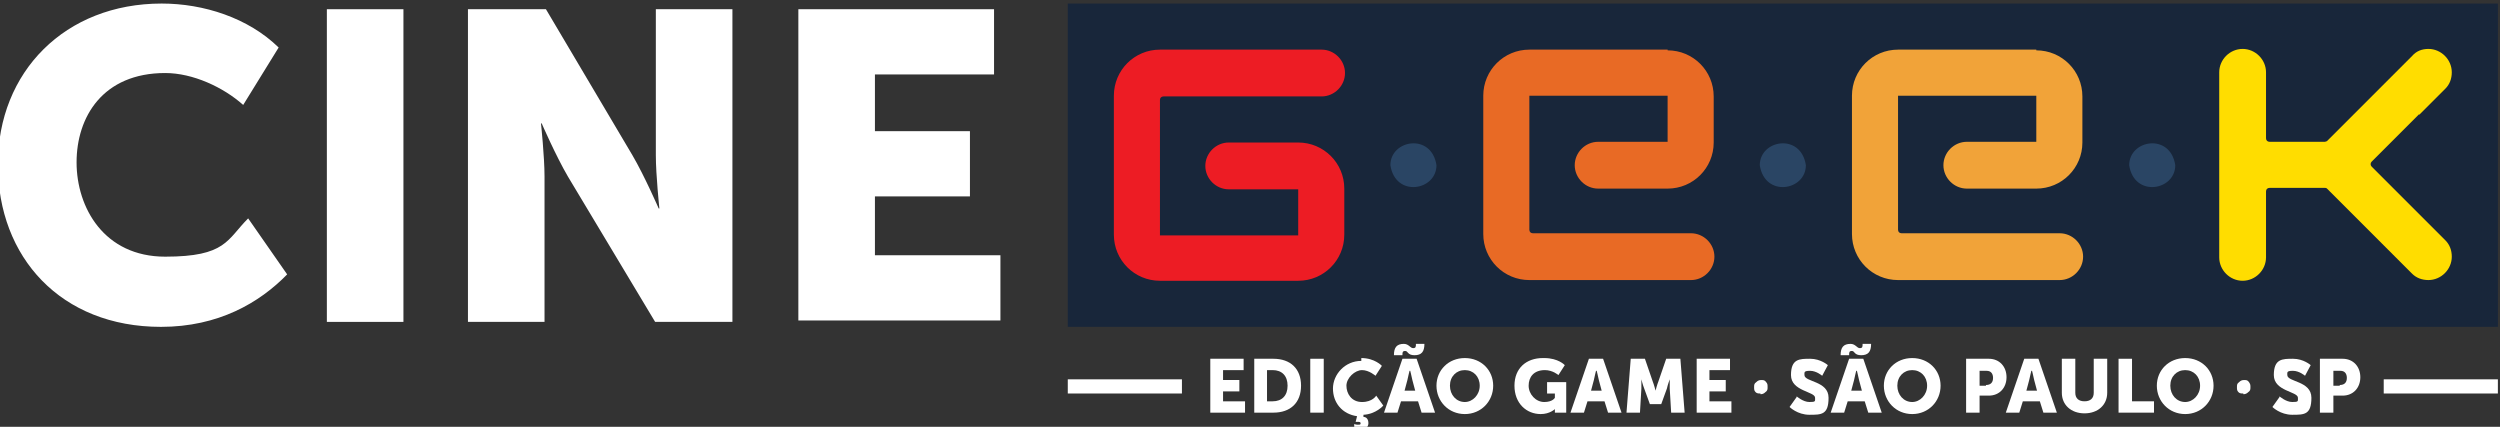
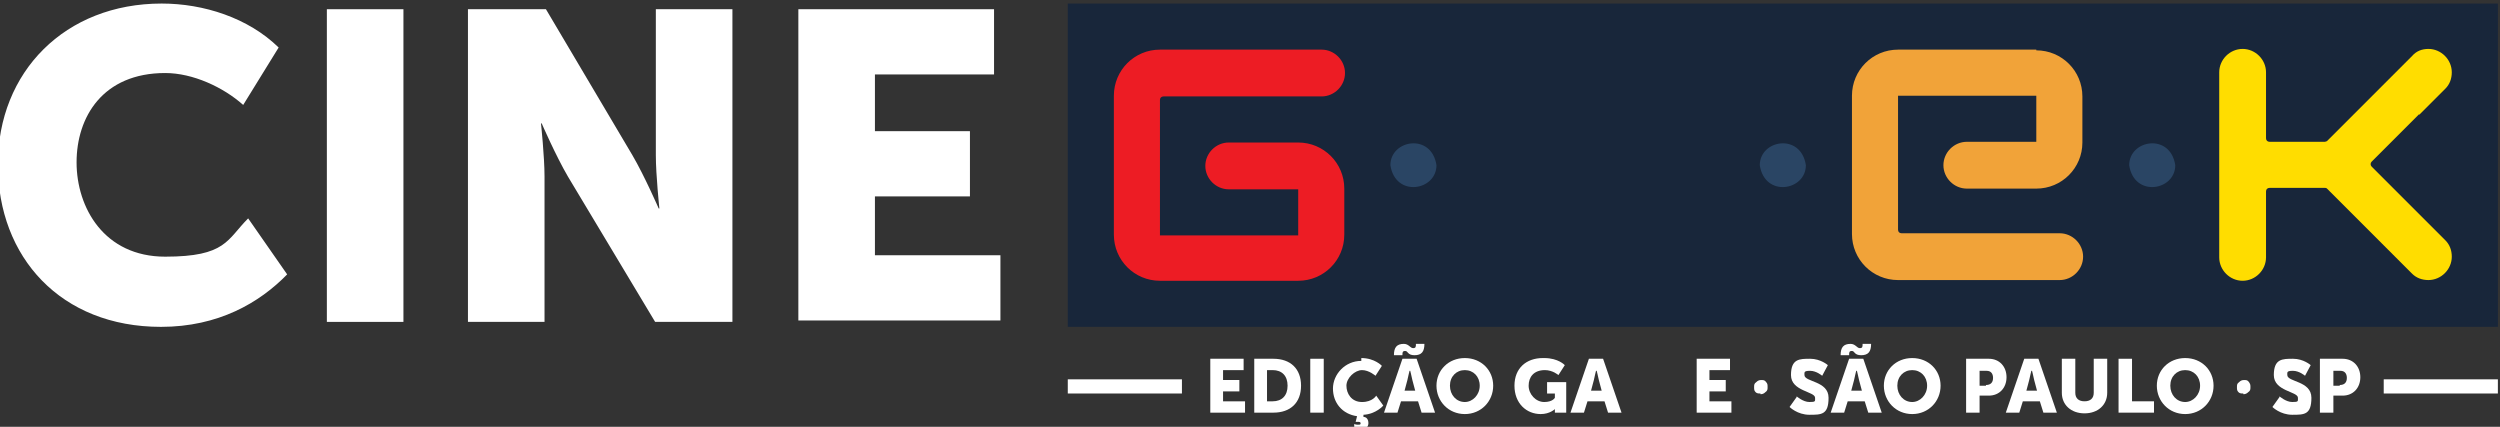
<svg xmlns="http://www.w3.org/2000/svg" viewBox="0 0 352.6 60.2">
  <rect x="0" y="0" width="352.6" height="60.2" fill="#333333" stroke="none" />
  <defs>
    <style>      .cls-1 {        fill: #fff;      }      .cls-2 {        fill: #fd0;      }      .cls-2, .cls-3, .cls-4, .cls-5, .cls-6, .cls-7 {        fill-rule: evenodd;      }      .cls-3 {        fill: #18263a;      }      .cls-4 {        fill: #ed1c24;      }      .cls-5 {        fill: #f1a339;      }      .cls-6 {        fill: #2a4564;      }      .cls-7 {        fill: #e86a25;      }    </style>
  </defs>
  <g>
    <g id="Layer_1">
      <g>
        <g>
          <path class="cls-1" d="M22.8.5c5.9,0,12.2,2,16.5,6.2l-5,8.1c-2.8-2.5-7.1-4.5-11-4.5-8.8,0-12.5,6.2-12.5,12.6s3.9,13.3,12.5,13.3,8.7-2.4,11.7-5.4l5.5,7.9c-3.9,4-9.7,7.4-17.8,7.4C8.6,46.1-.3,36.3-.3,23.2S9.2.5,22.8.5Z" />
          <path class="cls-1" d="M46.1,1.3h10.8v44.1h-10.8V1.3Z" />
          <path class="cls-1" d="M66.1,1.3h10.9l12.2,20.6c1.7,2.9,3.7,7.5,3.7,7.5h.1s-.5-4.7-.5-7.5V1.3h10.8v44.1h-10.9l-12.3-20.5c-1.7-2.9-3.7-7.5-3.7-7.5h-.1s.5,4.7.5,7.5v20.5h-10.8V1.3Z" />
          <path class="cls-1" d="M112.6,1.3h27.6v9.2h-16.8v8h13.4v9.2h-13.4v8.3h17.7v9.2h-28.5V1.3Z" />
        </g>
        <g>
          <polygon class="cls-3" points="150.6 .5 352.3 .5 352.3 46.1 150.6 46.1 150.6 .5 150.6 .5" />
          <path class="cls-2" d="M341.2,16.2l2.7-2.7,1-1c.6-.6.9-1.4.9-2.3h0c0-1.8-1.5-3.3-3.3-3.3h0c-.9,0-1.7.3-2.3,1l-1,1-2.7,2.7-4.6,4.6-2.5,2.5-1.2,1.2c0,0-.2.1-.3.1h-7.8c-.3,0-.5-.2-.5-.5v-9.3c0-1.8-1.5-3.3-3.3-3.3h0c-1.8,0-3.3,1.5-3.3,3.3v3.3s0,6.5,0,6.5v16.3c0,1.8,1.5,3.3,3.3,3.3h0c1.8,0,3.3-1.5,3.3-3.3v-3.3s0-6,0-6c0-.3.2-.5.5-.5h7.8c.1,0,.2,0,.3.1l1.2,1.2,2.5,2.5,4.6,4.6,2.7,2.7,1,1c.6.6,1.4.9,2.3.9h0c1.8,0,3.3-1.5,3.3-3.3h0c0-.9-.3-1.7-.9-2.3l-1-1-2.7-2.7-4.6-4.6-2.1-2.1c-.2-.2-.2-.5,0-.7l2.1-2.1,4.6-4.6h0Z" />
          <path class="cls-6" d="M196.1,23.3c0-3.6,5.8-4.6,6.5,0,0,3.6-5.8,4.6-6.5,0h0Z" />
          <path class="cls-6" d="M248.2,23.3c0-3.6,5.8-4.6,6.5,0,0,3.6-5.8,4.6-6.5,0h0Z" />
          <path class="cls-6" d="M300.3,23.3c0-3.6,5.8-4.6,6.5,0,0,3.6-5.8,4.6-6.5,0h0Z" />
-           <path class="cls-7" d="M235.2,7h-19.5c-3.6,0-6.5,2.9-6.5,6.5h0v19.5h0c0,3.6,2.9,6.5,6.5,6.5h22.8c1.8,0,3.3-1.5,3.3-3.3h0c0-1.8-1.5-3.3-3.3-3.3h-3.3s-6.5,0-6.5,0h-12.5c-.3,0-.5-.2-.5-.5V13.5h19.5v6.5h-9.8c-1.8,0-3.3,1.5-3.3,3.3h0c0,1.8,1.5,3.3,3.3,3.3h9.8s0,0,0,0c3.6,0,6.5-2.9,6.5-6.5h0v-6.5h0c0-3.6-2.9-6.5-6.5-6.5h0Z" />
          <path class="cls-5" d="M287.2,7h-19.5c-3.6,0-6.5,2.9-6.5,6.5h0v19.5h0c0,3.6,2.9,6.5,6.5,6.5h22.8c1.8,0,3.3-1.5,3.3-3.3h0c0-1.8-1.5-3.3-3.3-3.3h-3.3s-6.5,0-6.5,0h-12.5c-.3,0-.5-.2-.5-.5V13.5h19.5v6.5h-9.8c-1.8,0-3.3,1.5-3.3,3.3h0c0,1.8,1.5,3.3,3.3,3.3h9.8s0,0,0,0c3.6,0,6.5-2.9,6.5-6.5h0v-6.5h0c0-3.6-2.9-6.5-6.5-6.5h0Z" />
          <path class="cls-4" d="M183.1,39.6h-19.5c-3.6,0-6.5-2.9-6.5-6.5h0V13.5h0c0-3.6,2.9-6.5,6.5-6.5h22.8c1.8,0,3.3,1.5,3.3,3.3h0c0,1.8-1.5,3.3-3.3,3.3h-3.3s-6.5,0-6.5,0h-12.5c-.3,0-.5.2-.5.5v19.1h19.5v-6.5h-9.8c-1.8,0-3.3-1.5-3.3-3.3h0c0-1.8,1.5-3.3,3.3-3.3h9.8s0,0,0,0c3.6,0,6.5,2.9,6.5,6.5h0v6.5h0c0,3.6-2.9,6.5-6.5,6.5h0Z" />
        </g>
        <g>
          <g>
            <rect class="cls-1" x="336.2" y="53.5" width="16.1" height="2" />
            <rect class="cls-1" x="150.6" y="53.5" width="16.1" height="2" />
          </g>
          <g>
            <path class="cls-1" d="M170.6,50.6h4.8v1.6h-2.9v1.4h2.3v1.6h-2.3v1.4h3.1v1.6h-4.9v-7.6Z" />
            <path class="cls-1" d="M176.9,50.6h2.7c2.4,0,3.9,1.4,3.9,3.8s-1.5,3.8-3.9,3.8h-2.7v-7.6ZM179.5,56.6c1.3,0,2.1-.8,2.1-2.2s-.8-2.2-2.1-2.2h-.8v4.4h.8Z" />
            <path class="cls-1" d="M184.8,50.6h1.9v7.6h-1.9v-7.6Z" />
            <path class="cls-1" d="M192,50.5c1.9,0,2.9,1.1,2.9,1.1l-.9,1.4s-.9-.8-1.9-.8-2.2,1.1-2.2,2.2.7,2.3,2.2,2.3,2-.9,2-.9l1,1.4s-1,1.2-2.8,1.3v.3c.4,0,.7.3.7.9s-.6,1-1.2,1-.8,0-.8,0v-.9s.2.1.5.1.4,0,.4-.2-.2-.2-.4-.2-.3,0-.3,0l.2-.8c-2.1-.3-3.4-1.9-3.4-3.9s1.7-3.9,4-3.9Z" />
            <path class="cls-1" d="M200,56.6h-2.4l-.5,1.6h-1.9l2.6-7.6h2l2.6,7.6h-1.9l-.5-1.6ZM198,48.5c.7,0,.9.6,1.3.6s.4-.2.4-.6h1.2c0,1.1-.4,1.6-1.4,1.6s-.9-.6-1.3-.6-.4.2-.4.6h-1.2c0-1.1.4-1.6,1.4-1.6ZM198.8,52.3s-.2.8-.3,1.3l-.4,1.5h1.5l-.4-1.5c-.1-.5-.3-1.3-.3-1.3h0Z" />
            <path class="cls-1" d="M206.6,50.5c2.3,0,4,1.7,4,3.9s-1.7,4-4,4-4-1.8-4-4,1.7-3.9,4-3.9ZM206.6,56.7c1.1,0,2.1-1,2.1-2.3s-.9-2.2-2.1-2.2-2.1.9-2.1,2.2.9,2.3,2.1,2.3Z" />
            <path class="cls-1" d="M217.8,50.5c2,0,2.9,1,2.9,1l-.9,1.4s-.8-.7-1.9-.7c-1.6,0-2.3,1-2.3,2.2s1,2.3,2.2,2.3,1.5-.6,1.5-.6v-.6h-1.1v-1.6h2.7v4.3h-1.6v-.2c0-.2,0-.3,0-.3h0s-.7.7-2,.7c-2,0-3.7-1.5-3.7-4s1.7-3.9,4-3.9Z" />
            <path class="cls-1" d="M226.3,56.6h-2.4l-.5,1.6h-1.9l2.6-7.6h2l2.6,7.6h-1.9l-.5-1.6ZM225.1,52.3s-.2.8-.3,1.3l-.4,1.5h1.5l-.4-1.5c-.1-.5-.3-1.3-.3-1.3h0Z" />
-             <path class="cls-1" d="M230,50.6h2l1.1,3.2c.2.5.4,1.3.4,1.3h0s.2-.8.4-1.3l1.1-3.2h2l.6,7.6h-1.9l-.2-3.4c0-.6,0-1.3,0-1.3h0s-.3.8-.4,1.3l-.8,2.2h-1.6l-.8-2.2c-.2-.5-.4-1.3-.4-1.3h0s0,.7,0,1.3l-.2,3.4h-1.9l.6-7.6Z" />
            <path class="cls-1" d="M239.2,50.6h4.8v1.6h-2.9v1.4h2.3v1.6h-2.3v1.4h3.1v1.6h-4.9v-7.6Z" />
            <path class="cls-1" d="M248.3,55.5c-.3,0-.5,0-.7-.2s-.2-.4-.2-.7,0-.5.3-.7c.2-.2.4-.3.7-.3s.5,0,.7.3c.2.2.2.4.2.7s0,.5-.3.7c-.2.2-.4.3-.7.3Z" />
            <path class="cls-1" d="M253.4,55.9s.9.8,1.8.8.8-.1.8-.6c0-.9-3.4-.9-3.4-3.2s1.2-2.3,2.7-2.3,2.5.9,2.5.9l-.8,1.5s-.8-.7-1.7-.7-.8.2-.8.6c0,1,3.4.8,3.4,3.2s-1,2.4-2.7,2.4-2.8-1.1-2.8-1.1l1-1.4Z" />
            <path class="cls-1" d="M263,56.6h-2.4l-.5,1.6h-1.9l2.6-7.6h2l2.6,7.6h-1.9l-.5-1.6ZM261,48.5c.7,0,.9.6,1.3.6s.4-.2.4-.6h1.2c0,1.1-.4,1.6-1.4,1.6s-.9-.6-1.3-.6-.4.2-.4.6h-1.2c0-1.1.4-1.6,1.4-1.6ZM261.8,52.3s-.2.8-.3,1.3l-.4,1.5h1.5l-.4-1.5c-.1-.5-.3-1.3-.3-1.3h0Z" />
            <path class="cls-1" d="M269.7,50.5c2.3,0,4,1.7,4,3.9s-1.7,4-4,4-4-1.8-4-4,1.7-3.9,4-3.9ZM269.7,56.7c1.1,0,2.1-1,2.1-2.3s-.9-2.2-2.1-2.2-2.1.9-2.1,2.2.9,2.3,2.1,2.3Z" />
            <path class="cls-1" d="M277.3,50.6h3.2c1.5,0,2.5,1.1,2.5,2.6s-1,2.6-2.5,2.6h-1.3v2.4h-1.9v-7.6ZM280.1,54.3c.7,0,1-.4,1-1s-.3-1-.9-1h-1v2.1h.9Z" />
            <path class="cls-1" d="M287.7,56.6h-2.4l-.5,1.6h-1.9l2.6-7.6h2l2.6,7.6h-1.9l-.5-1.6ZM286.5,52.3s-.2.8-.3,1.3l-.4,1.5h1.5l-.4-1.5c-.1-.5-.3-1.3-.3-1.3h0Z" />
            <path class="cls-1" d="M290.8,50.6h1.9v4.8c0,.8.5,1.2,1.3,1.2s1.3-.4,1.3-1.2v-4.8h1.9v4.8c0,1.7-1.3,2.9-3.2,2.9s-3.2-1.2-3.2-2.9v-4.8Z" />
            <path class="cls-1" d="M298.8,50.6h1.9v6h3.1v1.6h-5v-7.6Z" />
            <path class="cls-1" d="M308.2,50.5c2.3,0,4,1.7,4,3.9s-1.7,4-4,4-4-1.8-4-4,1.7-3.9,4-3.9ZM308.2,56.7c1.1,0,2.1-1,2.1-2.3s-.9-2.2-2.1-2.2-2.1.9-2.1,2.2.9,2.3,2.1,2.3Z" />
            <path class="cls-1" d="M316.4,55.5c-.3,0-.5,0-.7-.2-.2-.2-.2-.4-.2-.7s0-.5.3-.7c.2-.2.4-.3.7-.3s.5,0,.7.3.2.4.2.7,0,.5-.3.7c-.2.2-.4.3-.7.3Z" />
            <path class="cls-1" d="M321.5,55.9s.9.8,1.8.8.8-.1.8-.6c0-.9-3.4-.9-3.4-3.2s1.2-2.3,2.7-2.3,2.5.9,2.5.9l-.8,1.5s-.8-.7-1.7-.7-.8.2-.8.6c0,1,3.4.8,3.4,3.2s-1,2.4-2.7,2.4-2.8-1.1-2.8-1.1l1-1.4Z" />
            <path class="cls-1" d="M327.2,50.6h3.2c1.5,0,2.5,1.1,2.5,2.6s-1,2.6-2.5,2.6h-1.3v2.4h-1.9v-7.6ZM330,54.3c.7,0,1-.4,1-1s-.3-1-.9-1h-1v2.1h.9Z" />
          </g>
        </g>
      </g>
    </g>
  </g>
</svg>